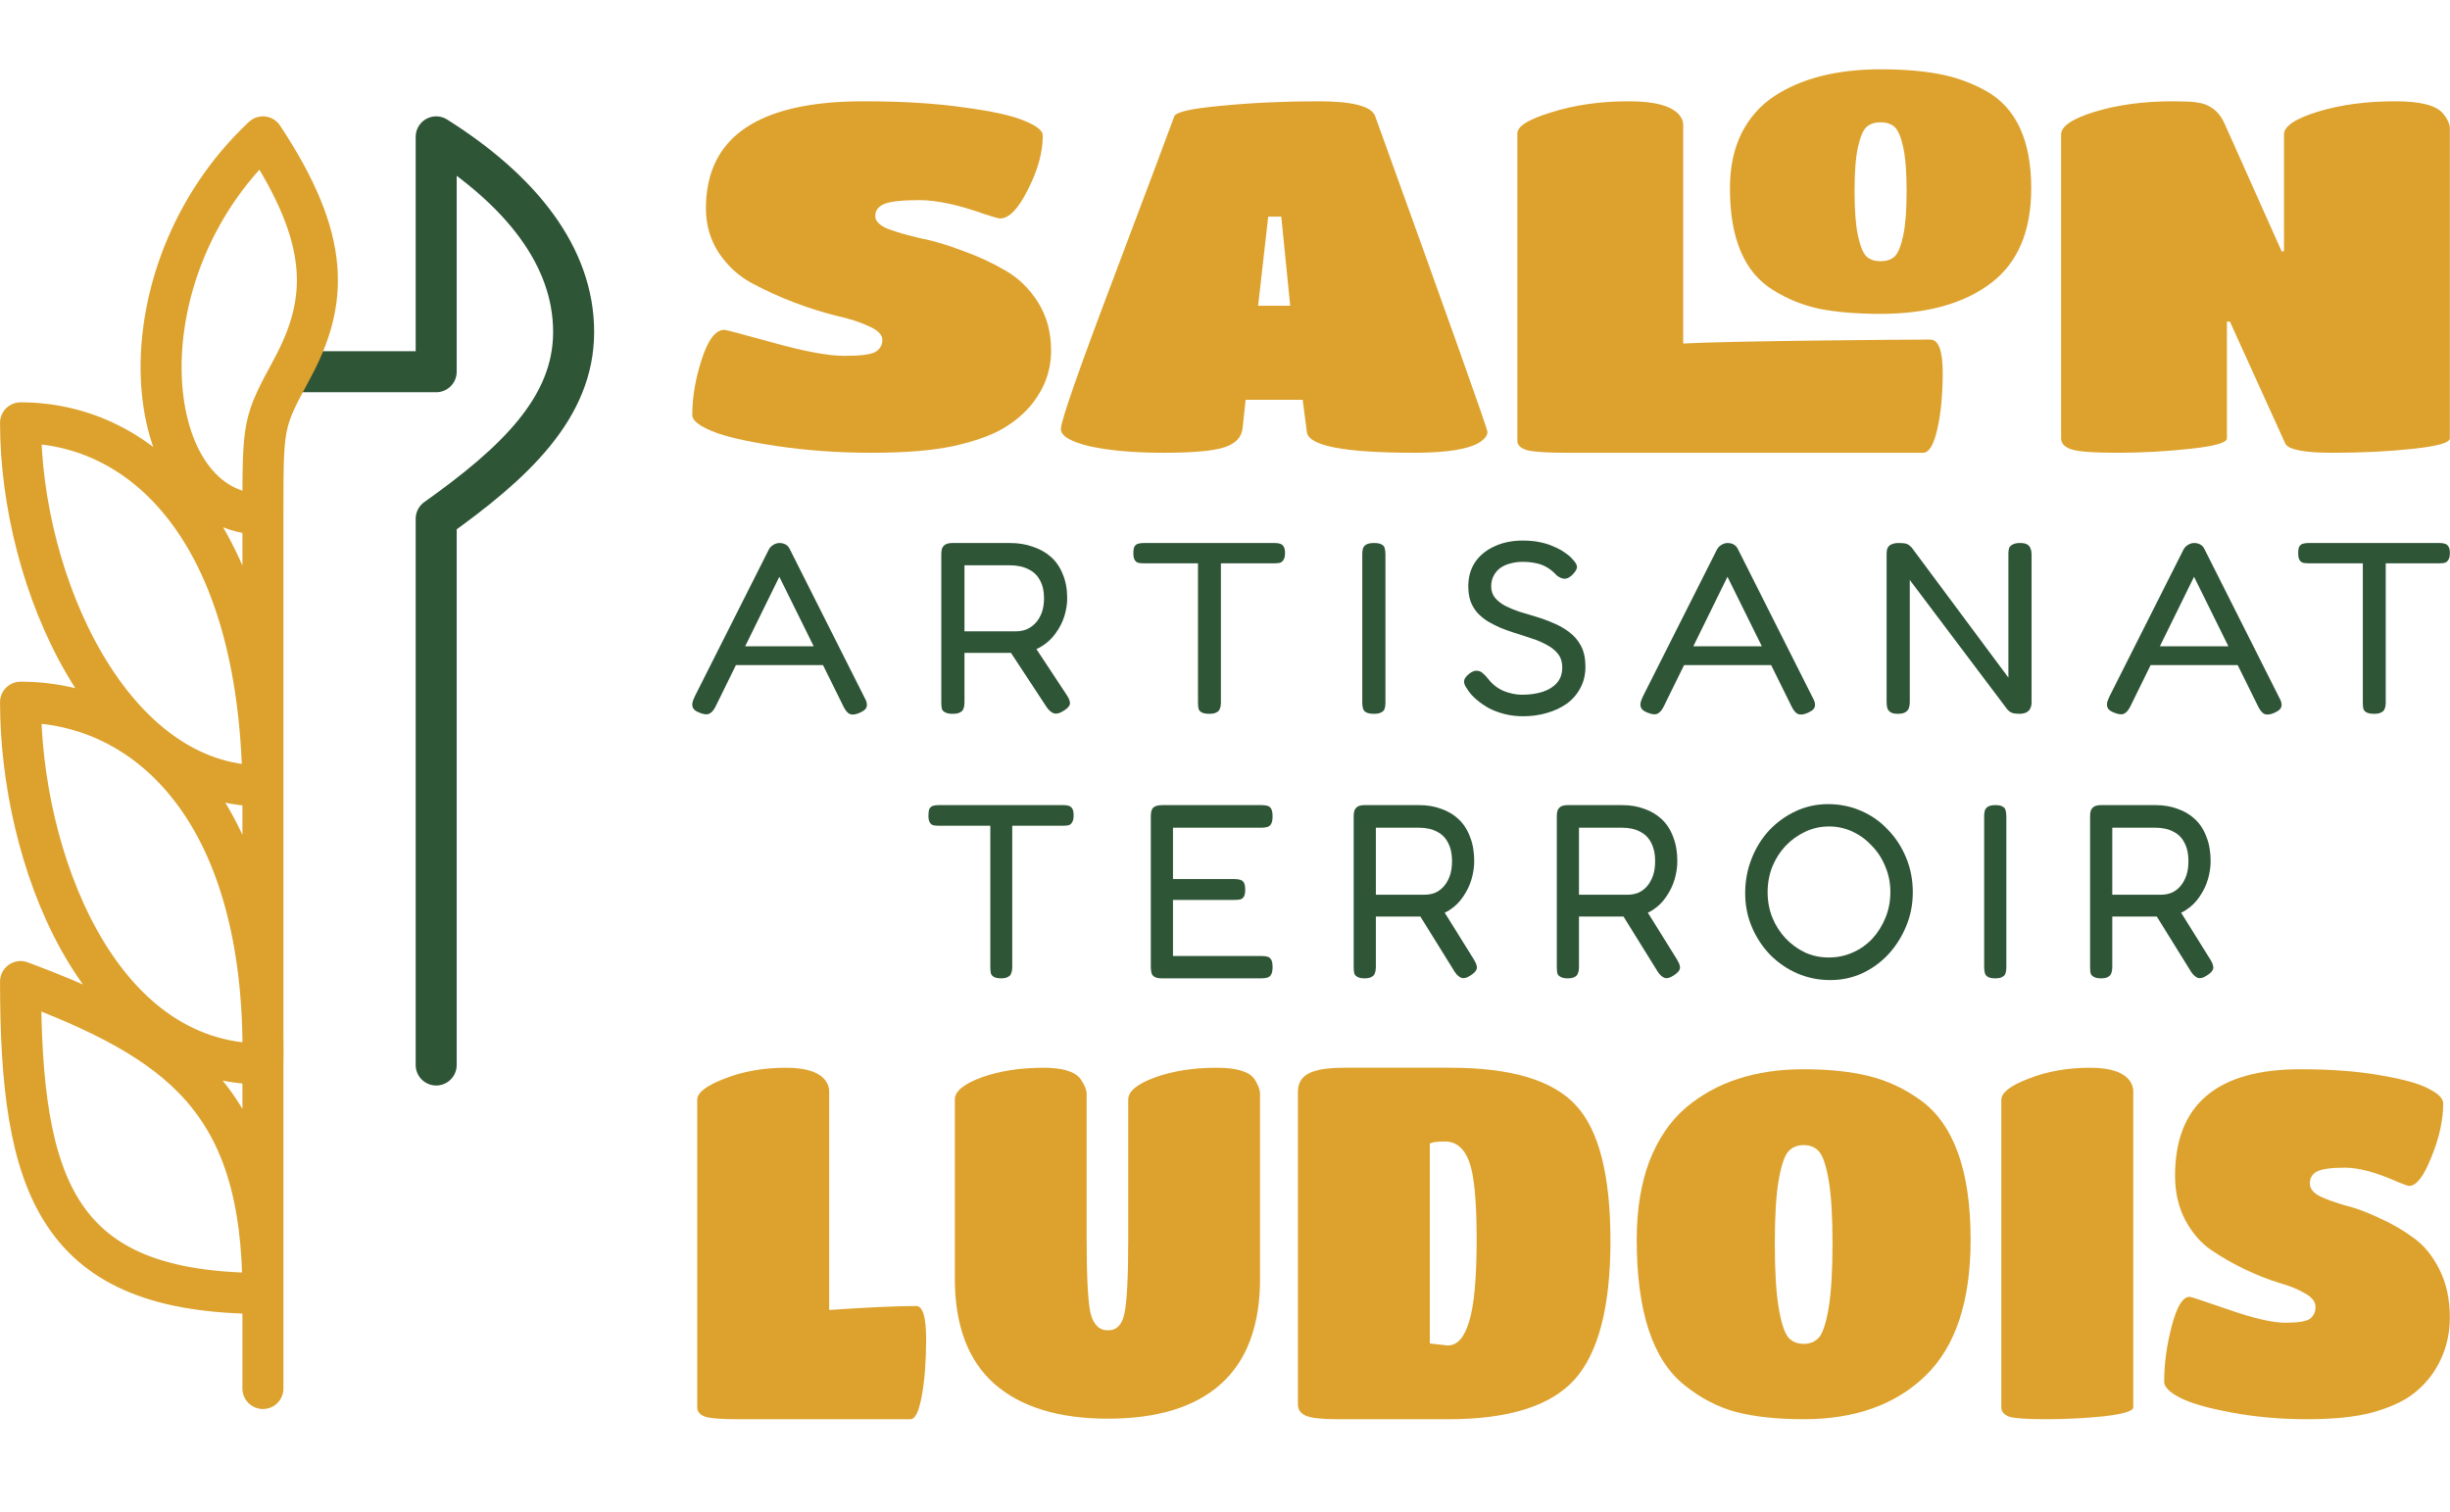
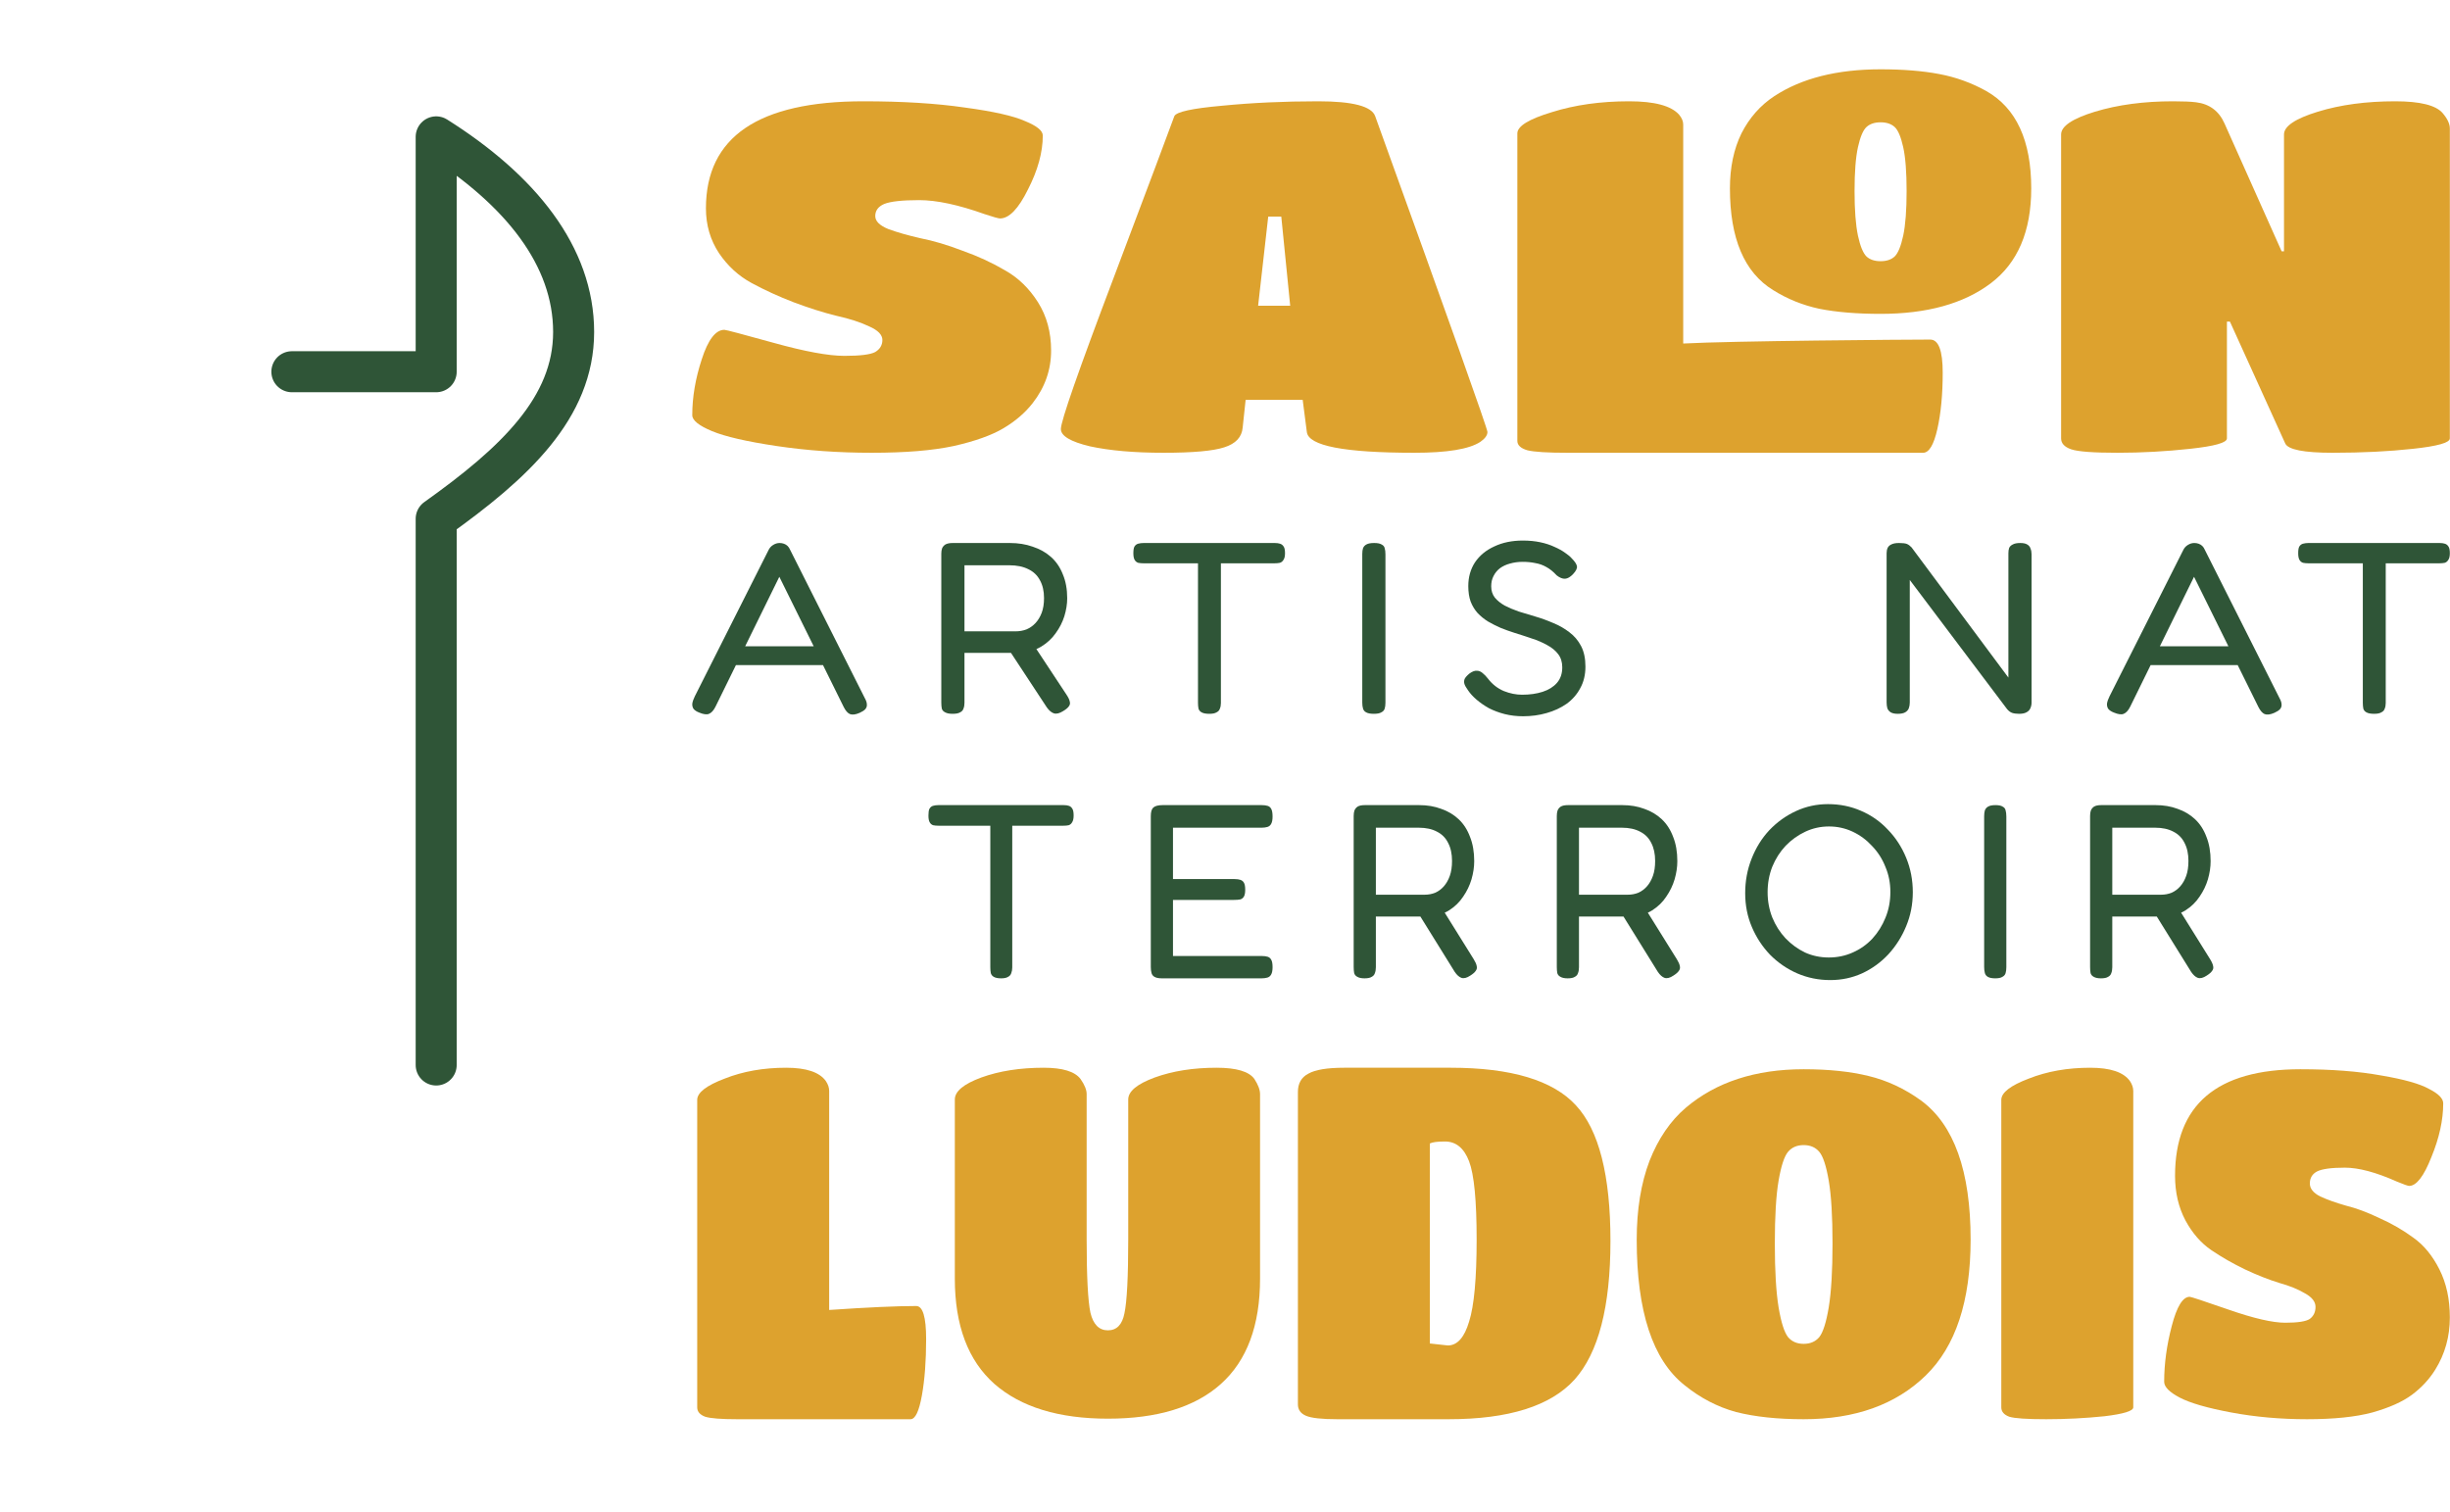
<svg xmlns="http://www.w3.org/2000/svg" width="1546" height="954" viewBox="0 0 1546 954" fill="none">
  <path d="M184.177 234.592C219.74 234.592 239.678 234.592 275.24 234.592V160.481V86.37C328.431 119.89 361.974 161.635 361.974 209.519C361.974 257.404 324.61 292.255 275.24 327.4V672.094" stroke="#2F5537" stroke-width="25.887" stroke-linecap="round" stroke-linejoin="round" />
-   <path d="M165.912 876.251V816.227M165.912 816.227C35.954 816.227 12.966 749.925 12.966 619.435C113.672 657.073 165.912 694.375 165.912 816.227ZM165.912 816.227V742.491V671.471M165.912 671.471C60.475 671.471 12.966 538.92 12.966 443.135C91.478 443.135 168.728 510.68 165.912 671.471ZM165.912 671.471V496.03M165.912 496.03C69.67 496.03 12.966 367.093 12.966 266.834C89.594 266.834 163.618 334.588 165.912 496.03ZM165.912 496.03V324.572M165.912 324.572C88.061 324.572 72.736 173.826 165.912 86.37C209.133 151.615 207.201 190.338 184.253 232.854C165.912 266.834 165.912 266.834 165.912 324.572Z" stroke="#DDA22E" stroke-width="25.887" stroke-linecap="round" stroke-linejoin="round" />
  <path d="M1522.02 880.188C1516.06 884.632 1507.7 888.368 1496.95 891.398C1486.41 894.226 1472.68 895.639 1455.77 895.639C1439.06 895.639 1423.14 894.226 1408.02 891.398C1392.9 888.57 1382.05 885.439 1375.49 882.006C1368.92 878.572 1365.64 875.239 1365.64 872.008C1365.64 860.697 1367.23 848.982 1370.41 836.863C1373.6 824.542 1377.38 818.382 1381.75 818.382C1382.55 818.382 1390.81 821.109 1406.53 826.562C1422.24 832.016 1434.08 834.742 1442.04 834.742C1450 834.742 1455.17 833.934 1457.56 832.319C1459.95 830.501 1461.14 827.976 1461.14 824.744C1461.14 821.513 1458.95 818.685 1454.58 816.261C1450.2 813.635 1444.73 811.414 1438.16 809.596C1431.6 807.576 1424.43 804.748 1416.67 801.113C1409.11 797.477 1402.05 793.437 1395.48 788.994C1388.92 784.55 1383.45 778.289 1379.07 770.21C1374.69 761.928 1372.5 752.536 1372.5 742.033C1372.5 697.194 1398.87 674.774 1451.59 674.774C1471.29 674.774 1488.3 676.087 1502.63 678.712C1516.95 681.136 1527 683.964 1532.77 687.195C1538.74 690.225 1541.72 693.255 1541.72 696.285C1541.72 706.788 1539.24 718.099 1534.26 730.217C1529.49 742.336 1524.81 748.396 1520.23 748.396C1519.44 748.396 1516.85 747.487 1512.47 745.669C1499.34 739.811 1488.4 736.883 1479.65 736.883C1471.09 736.883 1465.22 737.691 1462.04 739.306C1459.05 740.922 1457.56 743.447 1457.56 746.881C1457.56 750.112 1459.75 752.839 1464.13 755.061C1468.5 757.081 1473.88 759 1480.24 760.817C1486.81 762.433 1493.87 765.059 1501.43 768.695C1509.19 772.128 1516.35 776.269 1522.92 781.116C1529.49 785.762 1534.96 792.427 1539.33 801.113C1543.71 809.798 1545.9 819.897 1545.9 831.41C1545.9 843.528 1542.82 854.536 1536.65 864.434C1532.87 870.493 1527.99 875.744 1522.02 880.188Z" fill="#DDA22E" />
  <path d="M1318.97 673.827C1331.7 673.827 1340.06 676.634 1344.04 682.25C1345.43 684.329 1346.13 686.41 1346.13 688.49V888.152C1346.13 890.44 1340.06 892.312 1327.92 893.768C1315.79 895.016 1303.55 895.639 1291.21 895.639C1279.08 895.639 1271.32 895.119 1267.93 894.08C1264.55 892.832 1262.86 890.856 1262.86 888.152V694.105C1262.86 689.529 1268.63 685.058 1280.17 680.69C1291.71 676.114 1304.64 673.827 1318.97 673.827Z" fill="#DDA22E" />
  <path d="M1138.15 895.639C1121.64 895.639 1107.41 894.125 1095.47 891.095C1083.74 887.863 1072.89 882.208 1062.94 874.129C1042.85 858.172 1032.8 827.572 1032.8 782.328C1032.8 763.342 1035.49 746.78 1040.86 732.641C1046.43 718.502 1054.09 707.293 1063.84 699.011C1082.94 682.853 1107.71 674.774 1138.15 674.774C1153.87 674.774 1167.5 676.188 1179.04 679.015C1190.78 681.843 1201.82 686.994 1212.17 694.467C1233.06 709.817 1243.5 739.105 1243.5 782.328C1243.5 821.109 1234.05 849.689 1215.15 868.069C1196.25 886.449 1170.58 895.639 1138.15 895.639ZM1128.3 843.831C1130.69 846.659 1133.97 848.073 1138.15 848.073C1142.33 848.073 1145.61 846.659 1148 843.831C1150.39 840.802 1152.38 834.54 1153.97 825.047C1155.56 815.352 1156.36 801.92 1156.36 784.752C1156.36 767.584 1155.56 754.354 1153.97 745.063C1152.38 735.772 1150.39 729.712 1148 726.885C1145.61 724.057 1142.33 722.643 1138.15 722.643C1133.97 722.643 1130.69 724.057 1128.3 726.885C1125.92 729.712 1123.93 735.772 1122.33 745.063C1120.74 754.354 1119.95 767.584 1119.95 784.752C1119.95 801.92 1120.74 815.352 1122.33 825.047C1123.93 834.54 1125.92 840.802 1128.3 843.831Z" fill="#DDA22E" />
  <path d="M914.188 895.639H843.77C834.023 895.639 827.459 894.911 824.077 893.453C820.695 891.995 819.005 889.6 819.005 886.267V689.135C819.005 683.72 821.193 679.867 825.569 677.576C829.945 675.076 837.504 673.827 848.246 673.827H915.381C953.574 673.827 979.931 681.741 994.452 697.57C1008.97 713.191 1016.23 741.724 1016.23 783.171C1016.23 824.618 1008.67 853.776 993.557 870.646C978.439 887.308 951.982 895.639 914.188 895.639ZM911.801 720.376C907.027 720.376 903.844 720.793 902.252 721.626V847.84L913.591 849.09C919.558 849.09 924.034 844.091 927.018 834.094C930.201 824.097 931.792 806.81 931.792 782.234C931.792 757.657 930.201 741.204 927.018 732.873C923.835 724.542 918.763 720.376 911.801 720.376Z" fill="#DDA22E" />
  <path d="M795.122 806.891C795.122 836.461 786.873 858.639 770.375 873.423C754.076 888.003 730.323 895.293 699.117 895.293C668.109 895.293 644.257 888.003 627.56 873.423C610.864 858.639 602.515 836.461 602.515 806.891V693.848C602.515 688.714 608.081 684.094 619.212 679.987C630.542 675.88 643.66 673.827 658.568 673.827C670.494 673.827 678.246 676.188 681.824 680.911C684.408 684.607 685.7 687.79 685.7 690.46V782.25C685.7 805.454 686.495 820.855 688.085 828.453C689.874 835.845 693.551 839.541 699.117 839.541C704.682 839.541 708.161 835.948 709.552 828.761C711.142 821.368 711.937 805.762 711.937 781.942V693.848C711.937 688.714 717.503 684.094 728.634 679.987C739.963 675.88 752.983 673.827 767.692 673.827C780.214 673.827 788.165 676.188 791.544 680.911C793.929 684.607 795.122 687.79 795.122 690.46V806.891Z" fill="#DDA22E" />
  <path d="M465.026 895.639C455.078 895.639 448.412 895.12 445.029 894.08C441.647 892.832 439.956 890.856 439.956 888.152V694.105C439.956 689.529 445.726 685.058 457.266 680.69C468.807 676.114 481.74 673.827 496.066 673.827C508.8 673.827 517.157 676.634 521.137 682.25C522.529 684.33 523.226 686.41 523.226 688.489V826.693C547.501 825.03 565.806 824.198 578.143 824.198C582.321 824.198 584.41 831.165 584.41 845.1C584.41 858.827 583.515 870.682 581.724 880.665C579.933 890.648 577.546 895.639 574.561 895.639H465.026Z" fill="#DDA22E" />
  <path d="M1405.24 276.675C1405.24 279.382 1397.49 281.569 1381.99 283.235C1366.74 284.902 1351.48 285.735 1336.23 285.735C1320.98 285.735 1311.22 285.006 1306.97 283.548C1302.72 282.09 1300.6 279.799 1300.6 276.675V84.853C1300.6 79.647 1307.72 74.856 1321.98 70.483C1336.48 66.109 1352.86 63.922 1371.11 63.922C1377.61 63.922 1382.49 64.13 1385.74 64.547C1394.24 65.588 1400.24 70.066 1403.74 77.98L1439.75 158.583H1441.25V84.853C1441.25 79.647 1448.38 74.856 1462.63 70.483C1476.89 66.109 1493.14 63.922 1511.39 63.922C1527.15 63.922 1537.15 66.421 1541.4 71.42C1544.4 74.96 1545.9 78.189 1545.9 81.105V276.675C1545.9 279.382 1538.15 281.569 1522.65 283.235C1507.39 284.902 1490.51 285.735 1472.01 285.735C1453.76 285.735 1443.75 283.756 1442 279.799L1407.12 202.945H1405.24V276.675Z" fill="#DDA22E" />
  <path d="M1186.69 198.071C1171.79 198.071 1158.95 197.012 1148.18 194.895C1137.58 192.637 1127.8 188.685 1118.82 183.04C1100.69 171.89 1091.62 150.508 1091.62 118.894C1091.62 105.627 1094.05 94.054 1098.89 84.175C1103.92 74.296 1110.83 66.463 1119.63 60.676C1136.87 49.385 1159.22 43.74 1186.69 43.74C1200.87 43.74 1213.17 44.728 1223.58 46.704C1234.17 48.68 1244.14 52.279 1253.47 57.501C1272.32 68.227 1281.75 88.691 1281.75 118.894C1281.75 145.992 1273.22 165.963 1256.17 178.806C1239.11 191.649 1215.95 198.071 1186.69 198.071ZM1177.8 161.87C1179.95 163.846 1182.92 164.834 1186.69 164.834C1190.46 164.834 1193.42 163.846 1195.57 161.87C1197.73 159.753 1199.52 155.377 1200.96 148.744C1202.4 141.97 1203.11 132.584 1203.11 120.588C1203.11 108.591 1202.4 99.347 1200.96 92.855C1199.52 86.363 1197.73 82.129 1195.57 80.153C1193.42 78.177 1190.46 77.189 1186.69 77.189C1182.92 77.189 1179.95 78.177 1177.8 80.153C1175.65 82.129 1173.85 86.363 1172.41 92.855C1170.98 99.347 1170.26 108.591 1170.26 120.588C1170.26 132.584 1170.98 141.97 1172.41 148.744C1173.85 155.377 1175.65 159.753 1177.8 161.87Z" fill="#DDA22E" />
  <path d="M988.991 285.735C976.487 285.735 968.109 285.215 963.857 284.175C959.606 282.927 957.48 280.951 957.48 278.247V84.2C957.48 79.624 964.733 75.153 979.238 70.785C993.743 66.21 1010 63.922 1028 63.922C1044.01 63.922 1054.51 66.73 1059.52 72.345C1061.27 74.425 1062.14 76.505 1062.14 78.585V216.789C1092.65 215.125 1202.51 214.293 1218.01 214.293C1223.26 214.293 1225.89 221.26 1225.89 235.195C1225.89 248.922 1224.76 260.777 1222.51 270.76C1220.26 280.743 1217.26 285.735 1213.51 285.735H988.991Z" fill="#DDA22E" />
  <path d="M784.152 269.802C783.652 275.842 779.778 280.007 772.53 282.298C765.532 284.589 752.785 285.735 734.29 285.735C715.795 285.735 700.299 284.381 687.802 281.673C675.555 278.757 669.432 275.113 669.432 270.739C669.432 265.74 680.554 233.874 702.798 175.141C725.042 116.199 737.789 82.25 741.038 73.294C742.288 70.587 752.285 68.4 771.03 66.734C790.025 64.859 810.27 63.922 831.764 63.922C853.508 63.922 865.505 67.046 867.755 73.294C914.992 204.091 938.611 270.531 938.611 272.613C938.611 274.696 937.111 276.779 934.112 278.862C927.114 283.444 913.243 285.735 892.498 285.735C848.26 285.735 825.641 281.361 824.641 272.613L822.017 252.307H786.026L784.152 269.802ZM814.144 192.948L808.52 136.714H800.272L793.899 192.948H814.144Z" fill="#DDA22E" />
  <path d="M633.279 270.217C625.781 274.68 615.284 278.432 601.788 281.475C588.542 284.315 571.297 285.735 550.053 285.735C529.059 285.735 509.065 284.315 490.071 281.475C471.076 278.635 457.455 275.491 449.208 272.043C440.96 268.594 436.836 265.247 436.836 262.002C436.836 250.642 438.836 238.877 442.834 226.706C446.833 214.333 451.582 208.146 457.08 208.146C458.08 208.146 468.452 210.884 488.196 216.361C507.94 221.838 522.811 224.576 532.808 224.576C542.805 224.576 549.303 223.765 552.302 222.142C555.302 220.317 556.801 217.781 556.801 214.536C556.801 211.29 554.052 208.45 548.554 206.016C543.055 203.379 536.182 201.148 527.935 199.322C519.687 197.294 510.69 194.454 500.942 190.802C491.445 187.151 482.573 183.094 474.325 178.632C466.078 174.169 459.205 167.881 453.706 159.767C448.208 151.45 445.459 142.018 445.459 131.47C445.459 86.438 478.574 63.922 544.805 63.922C569.547 63.922 590.916 65.24 608.911 67.877C626.906 70.311 639.527 73.151 646.775 76.397C654.273 79.44 658.022 82.482 658.022 85.525C658.022 96.073 654.898 107.432 648.649 119.603C642.651 131.774 636.778 137.859 631.03 137.859C630.03 137.859 626.781 136.947 621.282 135.121C604.787 129.238 591.041 126.297 580.044 126.297C569.298 126.297 561.925 127.109 557.926 128.731C554.177 130.354 552.302 132.89 552.302 136.338C552.302 139.584 555.052 142.322 560.55 144.553C566.048 146.582 572.796 148.509 580.794 150.335C589.042 151.957 597.914 154.594 607.411 158.246C617.159 161.694 626.156 165.852 634.404 170.721C642.651 175.386 649.524 182.08 655.023 190.802C660.521 199.525 663.27 209.667 663.27 221.229C663.27 233.4 659.396 244.455 651.649 254.395C646.9 260.48 640.777 265.754 633.279 270.217Z" fill="#DDA22E" />
  <path d="M1539.4 342.678C1540.81 342.678 1541.95 342.832 1542.81 343.141C1543.79 343.45 1544.55 344.068 1545.09 344.994C1545.63 345.818 1545.9 347.208 1545.9 349.164C1545.9 351.017 1545.58 352.407 1544.93 353.333C1544.38 354.26 1543.63 354.878 1542.65 355.187C1541.68 355.392 1540.48 355.495 1539.08 355.495H1505.45V443.675C1505.45 445.013 1505.23 446.197 1504.8 447.227C1504.47 448.256 1503.77 449.028 1502.68 449.543C1501.71 450.161 1500.19 450.47 1498.14 450.47C1495.97 450.47 1494.34 450.161 1493.26 449.543C1492.29 449.028 1491.64 448.256 1491.31 447.227C1491.1 446.094 1490.99 444.859 1490.99 443.52V355.495H1456.87C1455.46 355.495 1454.27 355.392 1453.29 355.187C1452.32 354.878 1451.56 354.26 1451.02 353.333C1450.48 352.407 1450.21 351.017 1450.21 349.164C1450.21 347.208 1450.42 345.818 1450.86 344.994C1451.4 344.068 1452.16 343.45 1453.13 343.141C1454.22 342.832 1455.41 342.678 1456.71 342.678H1539.4Z" fill="#2F5537" />
  <path d="M1438.42 440.586C1439.28 442.13 1439.72 443.469 1439.72 444.601C1439.82 445.631 1439.5 446.609 1438.74 447.535C1437.98 448.359 1436.79 449.131 1435.17 449.852C1432.57 450.984 1430.51 451.242 1428.99 450.624C1427.59 450.006 1426.29 448.513 1425.09 446.146L1384.48 363.989L1344.19 445.991C1343 448.359 1341.64 449.852 1340.12 450.47C1338.72 451.087 1336.66 450.83 1333.95 449.697C1332.33 449.08 1331.14 448.308 1330.38 447.381C1329.73 446.454 1329.46 445.322 1329.56 443.984C1329.78 442.645 1330.32 441.101 1331.19 439.351L1377.82 346.847C1378.47 345.612 1379.39 344.634 1380.58 343.913C1381.88 343.09 1383.23 342.678 1384.64 342.678C1385.62 342.678 1386.54 342.832 1387.4 343.141C1388.27 343.45 1389.03 343.913 1389.68 344.531C1390.33 345.149 1390.87 345.972 1391.3 347.002L1438.42 440.586ZM1353.93 419.738L1359.46 407.847H1409.82L1415.18 419.738H1353.93Z" fill="#2F5537" />
  <path d="M1197.48 450.47C1195.64 450.47 1194.18 450.161 1193.09 449.543C1192.12 448.925 1191.41 448.102 1190.98 447.072C1190.66 445.94 1190.49 444.653 1190.49 443.211V349.164C1190.49 347.825 1190.71 346.693 1191.14 345.766C1191.58 344.84 1192.33 344.119 1193.42 343.604C1194.61 342.987 1196.23 342.678 1198.29 342.678C1200.67 342.678 1202.35 342.884 1203.33 343.295C1204.3 343.707 1205.28 344.428 1206.25 345.457L1267.34 427.614V349.164C1267.34 347.825 1267.5 346.693 1267.83 345.766C1268.26 344.84 1269.02 344.119 1270.1 343.604C1271.18 342.987 1272.75 342.678 1274.81 342.678C1276.76 342.678 1278.22 342.987 1279.2 343.604C1280.28 344.222 1280.99 345.097 1281.31 346.23C1281.74 347.259 1281.96 348.443 1281.96 349.781V443.366C1281.96 444.704 1281.69 445.94 1281.15 447.072C1280.72 448.102 1279.9 448.925 1278.71 449.543C1277.63 450.161 1276.06 450.47 1274 450.47C1272.27 450.47 1270.81 450.264 1269.61 449.852C1268.53 449.44 1267.5 448.668 1266.53 447.535L1205.11 365.997V443.366C1205.11 444.704 1204.9 445.94 1204.46 447.072C1204.03 448.102 1203.27 448.925 1202.19 449.543C1201.11 450.161 1199.54 450.47 1197.48 450.47Z" fill="#2F5537" />
-   <path d="M1144.01 440.586C1144.88 442.13 1145.31 443.469 1145.31 444.601C1145.42 445.631 1145.09 446.609 1144.34 447.535C1143.58 448.359 1142.39 449.131 1140.76 449.852C1138.16 450.984 1136.1 451.242 1134.59 450.624C1133.18 450.006 1131.88 448.513 1130.69 446.146L1090.07 363.989L1049.78 445.991C1048.59 448.359 1047.24 449.852 1045.72 450.47C1044.31 451.087 1042.25 450.83 1039.55 449.697C1037.92 449.08 1036.73 448.308 1035.97 447.381C1035.32 446.454 1035.05 445.322 1035.16 443.984C1035.38 442.645 1035.92 441.101 1036.78 439.351L1083.41 346.847C1084.06 345.612 1084.98 344.634 1086.17 343.913C1087.47 343.09 1088.83 342.678 1090.23 342.678C1091.21 342.678 1092.13 342.832 1093 343.141C1093.86 343.45 1094.62 343.913 1095.27 344.531C1095.92 345.149 1096.46 345.972 1096.9 347.002L1144.01 440.586ZM1059.53 419.738L1065.05 407.847H1115.42L1120.78 419.738H1059.53Z" fill="#2F5537" />
  <path d="M961.128 452.014C957.012 452.014 953.113 451.551 949.43 450.624C945.856 449.698 942.552 448.462 939.52 446.918C936.595 445.271 933.996 443.469 931.721 441.513C929.447 439.557 927.66 437.601 926.36 435.644C925.168 433.997 924.41 432.659 924.085 431.629C923.76 430.497 923.815 429.416 924.248 428.386C924.789 427.357 925.818 426.224 927.335 424.989C929.068 423.753 930.584 423.187 931.884 423.29C933.183 423.29 934.375 423.753 935.458 424.68C936.649 425.607 937.841 426.842 939.032 428.386C941.74 431.887 945.043 434.46 948.943 436.108C952.842 437.652 956.687 438.424 960.478 438.424C965.352 438.424 969.684 437.806 973.475 436.571C977.266 435.336 980.244 433.482 982.411 431.012C984.685 428.438 985.822 425.143 985.822 421.128C985.822 417.834 984.956 415.054 983.223 412.789C981.49 410.524 979.161 408.619 976.237 407.075C973.313 405.428 970.063 404.038 966.489 402.905C962.915 401.67 959.286 400.486 955.604 399.353C952.679 398.427 949.809 397.397 946.993 396.265C944.177 395.029 941.523 393.691 939.032 392.25C936.541 390.705 934.321 388.904 932.371 386.845C930.53 384.786 929.068 382.366 927.985 379.586C927.01 376.807 926.522 373.564 926.522 369.857C926.522 364.195 927.93 359.202 930.746 354.878C933.671 350.554 937.732 347.208 942.931 344.84C948.13 342.369 954.142 341.134 960.965 341.134C964.973 341.134 968.655 341.494 972.013 342.215C975.37 342.935 978.349 343.913 980.948 345.149C983.548 346.281 985.768 347.517 987.609 348.855C989.451 350.09 990.859 351.274 991.834 352.407C993.783 354.363 994.866 356.01 995.083 357.349C995.3 358.687 994.487 360.334 992.646 362.29C990.913 364.144 989.234 365.122 987.609 365.225C985.985 365.328 984.198 364.607 982.248 363.063C980.19 360.798 978.024 359.047 975.749 357.812C973.583 356.576 971.255 355.753 968.763 355.341C966.381 354.826 963.727 354.569 960.803 354.569C957.987 354.569 955.333 354.929 952.842 355.65C950.459 356.268 948.347 357.246 946.506 358.584C944.773 359.922 943.419 361.57 942.444 363.526C941.469 365.379 940.982 367.541 940.982 370.012C940.982 372.792 941.74 375.16 943.256 377.116C944.881 379.072 946.993 380.77 949.592 382.212C952.192 383.55 955.116 384.786 958.366 385.918C961.615 386.948 965.027 387.977 968.601 389.007C972.5 390.139 976.345 391.529 980.136 393.176C983.927 394.721 987.339 396.677 990.371 399.045C993.404 401.31 995.841 404.192 997.682 407.693C999.524 411.193 1000.44 415.517 1000.44 420.665C1000.44 425.812 999.361 430.342 997.195 434.255C995.137 438.167 992.267 441.461 988.584 444.138C984.902 446.712 980.678 448.668 975.912 450.006C971.255 451.345 966.326 452.014 961.128 452.014Z" fill="#2F5537" />
-   <path d="M866.931 450.47C864.764 450.47 863.14 450.161 862.057 449.543C861.082 449.028 860.432 448.256 860.107 447.227C859.782 446.094 859.62 444.807 859.62 443.366V349.627C859.62 348.186 859.782 346.95 860.107 345.921C860.54 344.891 861.244 344.119 862.219 343.604C863.302 342.987 864.927 342.678 867.093 342.678C869.259 342.678 870.83 342.987 871.805 343.604C872.888 344.119 873.538 344.891 873.754 345.921C874.079 346.95 874.242 348.237 874.242 349.781V443.52C874.242 444.962 874.079 446.197 873.754 447.227C873.429 448.256 872.725 449.028 871.642 449.543C870.667 450.161 869.097 450.47 866.931 450.47Z" fill="#2F5537" />
+   <path d="M866.931 450.47C864.764 450.47 863.14 450.161 862.057 449.543C861.082 449.028 860.432 448.256 860.107 447.227C859.782 446.094 859.62 444.807 859.62 443.366V349.627C859.62 348.186 859.782 346.95 860.107 345.921C860.54 344.891 861.244 344.119 862.219 343.604C863.302 342.987 864.927 342.678 867.093 342.678C869.259 342.678 870.83 342.987 871.805 343.604C872.888 344.119 873.538 344.891 873.754 345.921C874.079 346.95 874.242 348.237 874.242 349.781V443.52C874.242 444.962 874.079 446.197 873.754 447.227C873.429 448.256 872.725 449.028 871.642 449.543C870.667 450.161 869.097 450.47 866.931 450.47" fill="#2F5537" />
  <path d="M804.371 342.678C805.779 342.678 806.916 342.832 807.783 343.141C808.757 343.45 809.515 344.068 810.057 344.994C810.599 345.818 810.869 347.208 810.869 349.164C810.869 351.017 810.544 352.407 809.895 353.333C809.353 354.26 808.595 354.878 807.62 355.187C806.645 355.392 805.454 355.495 804.046 355.495H770.415V443.675C770.415 445.013 770.199 446.197 769.766 447.227C769.441 448.256 768.737 449.028 767.653 449.543C766.679 450.161 765.162 450.47 763.104 450.47C760.938 450.47 759.314 450.161 758.23 449.543C757.256 449.028 756.606 448.256 756.281 447.227C756.064 446.094 755.956 444.859 755.956 443.52V355.495H721.838C720.43 355.495 719.239 355.392 718.264 355.187C717.289 354.878 716.531 354.26 715.989 353.333C715.448 352.407 715.177 351.017 715.177 349.164C715.177 347.208 715.394 345.818 715.827 344.994C716.368 344.068 717.127 343.45 718.101 343.141C719.184 342.832 720.376 342.678 721.676 342.678H804.371Z" fill="#2F5537" />
  <path d="M601.128 450.47C599.071 450.47 597.5 450.161 596.417 449.543C595.334 449.028 594.63 448.256 594.305 447.227C594.088 446.094 593.98 444.807 593.98 443.366V349.473C593.98 348.134 594.142 347.002 594.467 346.075C594.901 345.046 595.605 344.222 596.579 343.604C597.663 342.987 599.233 342.678 601.291 342.678H637.196C642.503 342.678 647.323 343.45 651.655 344.994C656.096 346.436 659.941 348.598 663.19 351.48C666.44 354.363 668.931 358.018 670.664 362.445C672.505 366.769 673.426 371.813 673.426 377.579C673.426 381.182 672.83 384.94 671.639 388.852C670.447 392.661 668.606 396.265 666.115 399.662C663.732 403.06 660.645 405.891 656.854 408.156C653.063 410.421 648.46 411.708 643.045 412.017H608.602V443.52C608.602 444.962 608.385 446.197 607.952 447.227C607.627 448.256 606.923 449.028 605.84 449.543C604.865 450.161 603.295 450.47 601.128 450.47ZM670.826 448.771C668.552 450.212 666.602 450.675 664.978 450.161C663.461 449.646 661.999 448.41 660.591 446.454L634.596 406.92L650.681 404.604L673.101 438.578C674.184 440.226 674.834 441.616 675.05 442.748C675.375 443.881 675.159 444.91 674.401 445.837C673.751 446.763 672.559 447.741 670.826 448.771ZM608.602 398.427H640.77C643.261 398.427 645.59 398.015 647.756 397.191C649.922 396.265 651.818 394.926 653.442 393.176C655.067 391.426 656.367 389.264 657.342 386.69C658.316 384.116 658.804 381.028 658.804 377.424C658.804 372.997 657.937 369.24 656.204 366.151C654.58 363.062 652.143 360.746 648.893 359.202C645.644 357.554 641.637 356.731 636.871 356.731H608.602V398.427Z" fill="#2F5537" />
  <path d="M545.711 440.586C546.578 442.13 547.011 443.469 547.011 444.601C547.12 445.631 546.795 446.609 546.036 447.535C545.278 448.359 544.087 449.131 542.462 449.852C539.863 450.984 537.805 451.242 536.288 450.624C534.88 450.006 533.581 448.513 532.389 446.146L491.773 363.989L451.481 445.991C450.29 448.359 448.936 449.852 447.42 450.47C446.012 451.087 443.954 450.83 441.246 449.697C439.621 449.08 438.43 448.308 437.672 447.381C437.022 446.454 436.751 445.322 436.859 443.984C437.076 442.645 437.618 441.101 438.484 439.351L485.112 346.847C485.762 345.612 486.682 344.634 487.874 343.913C489.173 343.09 490.527 342.678 491.935 342.678C492.91 342.678 493.831 342.832 494.697 343.141C495.564 343.45 496.322 343.913 496.972 344.531C497.622 345.149 498.163 345.972 498.596 347.002L545.711 440.586ZM461.229 419.738L466.753 407.847H517.118L522.479 419.738H461.229Z" fill="#2F5537" />
  <path d="M1325.73 617.408C1323.76 617.408 1322.26 617.095 1321.22 616.468C1320.19 615.946 1319.51 615.163 1319.2 614.119C1318.99 612.97 1318.89 611.665 1318.89 610.204V514.984C1318.89 513.627 1319.04 512.479 1319.36 511.539C1319.77 510.495 1320.44 509.66 1321.38 509.033C1322.41 508.407 1323.92 508.094 1325.89 508.094H1360.26C1365.35 508.094 1369.96 508.877 1374.11 510.443C1378.36 511.904 1382.04 514.097 1385.15 517.02C1388.26 519.944 1390.65 523.65 1392.31 528.14C1394.07 532.525 1394.95 537.641 1394.95 543.488C1394.95 547.142 1394.38 550.953 1393.24 554.92C1392.1 558.783 1390.34 562.437 1387.95 565.883C1385.67 569.328 1382.71 572.199 1379.09 574.496C1375.46 576.793 1371.05 578.099 1365.86 578.412H1332.89V610.36C1332.89 611.822 1332.68 613.075 1332.27 614.119C1331.95 615.163 1331.28 615.946 1330.24 616.468C1329.31 617.095 1327.81 617.408 1325.73 617.408ZM1392.46 615.685C1390.28 617.147 1388.42 617.617 1386.86 617.095C1385.41 616.573 1384.01 615.32 1382.66 613.336L1357.78 573.244L1373.17 570.894L1394.64 605.349C1395.68 607.019 1396.3 608.429 1396.51 609.577C1396.82 610.726 1396.61 611.77 1395.88 612.709C1395.26 613.649 1394.12 614.641 1392.46 615.685ZM1332.89 564.63H1363.69C1366.07 564.63 1368.3 564.212 1370.37 563.377C1372.45 562.437 1374.26 561.08 1375.82 559.305C1377.37 557.53 1378.62 555.338 1379.55 552.728C1380.48 550.117 1380.95 546.985 1380.95 543.331C1380.95 538.841 1380.12 535.031 1378.46 531.898C1376.91 528.766 1374.57 526.417 1371.46 524.851C1368.35 523.18 1364.52 522.345 1359.95 522.345H1332.89V564.63Z" fill="#2F5537" />
  <path d="M1259.04 617.408C1256.96 617.408 1255.41 617.095 1254.37 616.468C1253.44 615.946 1252.81 615.163 1252.5 614.119C1252.19 612.97 1252.04 611.665 1252.04 610.204V515.141C1252.04 513.679 1252.19 512.426 1252.5 511.382C1252.92 510.338 1253.59 509.555 1254.53 509.033C1255.56 508.407 1257.12 508.094 1259.19 508.094C1261.27 508.094 1262.77 508.407 1263.7 509.033C1264.74 509.555 1265.36 510.338 1265.57 511.382C1265.88 512.426 1266.04 513.731 1266.04 515.298V610.36C1266.04 611.822 1265.88 613.075 1265.57 614.119C1265.26 615.163 1264.58 615.946 1263.55 616.468C1262.61 617.095 1261.11 617.408 1259.04 617.408Z" fill="#2F5537" />
  <path d="M1154.91 618.504C1147.55 618.504 1140.6 617.095 1134.07 614.276C1127.64 611.457 1121.94 607.541 1116.96 602.53C1112.08 597.414 1108.25 591.567 1105.45 584.989C1102.65 578.412 1101.25 571.312 1101.25 563.69C1101.25 555.964 1102.6 548.708 1105.29 541.921C1107.99 535.031 1111.72 529.027 1116.49 523.911C1121.37 518.795 1126.96 514.776 1133.29 511.852C1139.62 508.929 1146.36 507.467 1153.51 507.467C1160.98 507.467 1167.92 508.877 1174.35 511.696C1180.89 514.515 1186.54 518.482 1191.31 523.598C1196.18 528.609 1200.02 534.508 1202.82 541.295C1205.62 548.081 1207.02 555.338 1207.02 563.064C1207.02 570.686 1205.62 577.837 1202.82 584.52C1200.12 591.097 1196.39 596.996 1191.62 602.217C1186.85 607.332 1181.3 611.352 1174.98 614.276C1168.75 617.095 1162.07 618.504 1154.91 618.504ZM1153.98 604.252C1159.37 604.252 1164.4 603.208 1169.07 601.12C1173.84 599.032 1177.98 596.109 1181.51 592.35C1185.03 588.487 1187.78 584.102 1189.75 579.195C1191.83 574.183 1192.86 568.754 1192.86 562.907C1192.86 557.269 1191.83 551.997 1189.75 547.09C1187.78 542.078 1184.98 537.693 1181.35 533.934C1177.83 530.071 1173.73 527.043 1169.07 524.851C1164.4 522.658 1159.42 521.562 1154.13 521.562C1148.84 521.562 1143.87 522.658 1139.2 524.851C1134.53 527.043 1130.39 530.019 1126.76 533.778C1123.23 537.536 1120.43 541.921 1118.36 546.933C1116.39 551.944 1115.4 557.321 1115.4 563.064C1115.4 568.702 1116.39 574.027 1118.36 579.038C1120.43 584.05 1123.23 588.435 1126.76 592.193C1130.39 595.952 1134.48 598.928 1139.05 601.12C1143.71 603.208 1148.69 604.252 1153.98 604.252Z" fill="#2F5537" />
  <path d="M989.215 617.408C987.245 617.408 985.741 617.095 984.704 616.468C983.668 615.946 982.994 615.163 982.682 614.119C982.475 612.97 982.371 611.665 982.371 610.204V514.984C982.371 513.627 982.527 512.479 982.838 511.539C983.253 510.495 983.927 509.66 984.86 509.033C985.897 508.407 987.401 508.094 989.371 508.094H1023.75C1028.83 508.094 1033.44 508.877 1037.59 510.443C1041.84 511.904 1045.52 514.097 1048.63 517.02C1051.74 519.944 1054.13 523.65 1055.79 528.14C1057.55 532.525 1058.43 537.641 1058.43 543.488C1058.43 547.142 1057.86 550.953 1056.72 554.92C1055.58 558.783 1053.82 562.437 1051.43 565.883C1049.15 569.328 1046.2 572.199 1042.57 574.496C1038.94 576.793 1034.53 578.099 1029.35 578.412H996.37V610.36C996.37 611.822 996.163 613.075 995.748 614.119C995.437 615.163 994.763 615.946 993.726 616.468C992.793 617.095 991.289 617.408 989.215 617.408ZM1055.94 615.685C1053.77 617.147 1051.9 617.617 1050.34 617.095C1048.89 616.573 1047.49 615.32 1046.14 613.336L1021.26 573.244L1036.66 570.894L1058.12 605.349C1059.16 607.019 1059.78 608.429 1059.99 609.577C1060.3 610.726 1060.09 611.77 1059.37 612.709C1058.74 613.649 1057.6 614.641 1055.94 615.685ZM996.37 564.63H1027.17C1029.55 564.63 1031.78 564.212 1033.86 563.377C1035.93 562.437 1037.75 561.08 1039.3 559.305C1040.86 557.53 1042.1 555.338 1043.03 552.728C1043.97 550.117 1044.43 546.985 1044.43 543.331C1044.43 538.841 1043.6 535.031 1041.95 531.898C1040.39 528.766 1038.06 526.417 1034.95 524.851C1031.83 523.18 1028 522.345 1023.44 522.345H996.37V564.63Z" fill="#2F5537" />
  <path d="M861.043 617.408C859.072 617.408 857.569 617.095 856.532 616.468C855.495 615.946 854.821 615.163 854.51 614.119C854.302 612.97 854.199 611.665 854.199 610.204V514.984C854.199 513.627 854.354 512.479 854.665 511.539C855.08 510.495 855.754 509.66 856.687 509.033C857.724 508.407 859.228 508.094 861.198 508.094H895.574C900.655 508.094 905.269 508.877 909.417 510.443C913.669 511.904 917.35 514.097 920.461 517.02C923.572 519.944 925.957 523.65 927.616 528.14C929.379 532.525 930.26 537.641 930.26 543.488C930.26 547.142 929.69 550.953 928.549 554.92C927.409 558.783 925.646 562.437 923.261 565.883C920.979 569.328 918.024 572.199 914.395 574.496C910.765 576.793 906.358 578.099 901.173 578.412H868.198V610.36C868.198 611.822 867.99 613.075 867.576 614.119C867.265 615.163 866.59 615.946 865.554 616.468C864.62 617.095 863.117 617.408 861.043 617.408ZM927.771 615.685C925.594 617.147 923.727 617.617 922.172 617.095C920.72 616.573 919.32 615.32 917.972 613.336L893.085 573.244L908.484 570.894L929.949 605.349C930.986 607.019 931.608 608.429 931.816 609.577C932.127 610.726 931.919 611.77 931.193 612.709C930.571 613.649 929.431 614.641 927.771 615.685ZM868.198 564.63H898.996C901.381 564.63 903.61 564.212 905.684 563.377C907.758 562.437 909.573 561.08 911.128 559.305C912.684 557.53 913.928 555.338 914.861 552.728C915.795 550.117 916.261 546.985 916.261 543.331C916.261 538.841 915.432 535.031 913.772 531.898C912.217 528.766 909.884 526.417 906.773 524.851C903.662 523.18 899.825 522.345 895.263 522.345H868.198V564.63Z" fill="#2F5537" />
  <path d="M733.177 617.408C731.103 617.408 729.548 617.095 728.511 616.468C727.578 615.946 726.955 615.163 726.644 614.119C726.333 612.97 726.178 611.665 726.178 610.204V515.141C726.178 512.426 726.696 510.599 727.733 509.66C728.874 508.616 730.844 508.094 733.644 508.094H796.173C797.625 508.094 798.869 508.25 799.906 508.563C800.943 508.877 801.721 509.555 802.239 510.599C802.758 511.643 803.017 513.209 803.017 515.298C803.017 517.386 802.706 518.952 802.084 519.996C801.565 520.936 800.787 521.562 799.75 521.875C798.714 522.188 797.469 522.345 796.017 522.345H740.177V554.764H779.063C780.515 554.764 781.707 554.92 782.641 555.233C783.678 555.547 784.455 556.173 784.974 557.113C785.492 558.052 785.751 559.514 785.751 561.498C785.751 563.377 785.492 564.787 784.974 565.726C784.455 566.666 783.678 567.292 782.641 567.606C781.604 567.814 780.307 567.919 778.752 567.919H740.177V603.313H796.173C797.625 603.313 798.869 603.469 799.906 603.783C800.943 604.096 801.721 604.775 802.239 605.819C802.758 606.758 803.017 608.272 803.017 610.36C803.017 612.448 802.706 614.015 802.084 615.059C801.565 615.998 800.787 616.625 799.75 616.938C798.714 617.251 797.469 617.408 796.017 617.408H733.177Z" fill="#2F5537" />
  <path d="M671.261 508.093C672.609 508.093 673.698 508.25 674.527 508.563C675.461 508.876 676.186 509.503 676.705 510.442C677.223 511.278 677.483 512.687 677.483 514.671C677.483 516.55 677.172 517.96 676.549 518.899C676.031 519.839 675.305 520.466 674.372 520.779C673.439 520.988 672.298 521.092 670.95 521.092H638.752V610.517C638.752 611.874 638.545 613.075 638.13 614.119C637.819 615.163 637.145 615.946 636.108 616.468C635.174 617.094 633.723 617.408 631.752 617.408C629.679 617.408 628.123 617.094 627.086 616.468C626.153 615.946 625.531 615.163 625.22 614.119C625.012 612.97 624.908 611.717 624.908 610.36V521.092H592.244C590.896 521.092 589.755 520.988 588.822 520.779C587.889 520.466 587.163 519.839 586.644 518.899C586.126 517.96 585.867 516.55 585.867 514.671C585.867 512.687 586.074 511.278 586.489 510.442C587.007 509.503 587.733 508.876 588.667 508.563C589.703 508.25 590.844 508.093 592.089 508.093H671.261Z" fill="#2F5537" />
</svg>